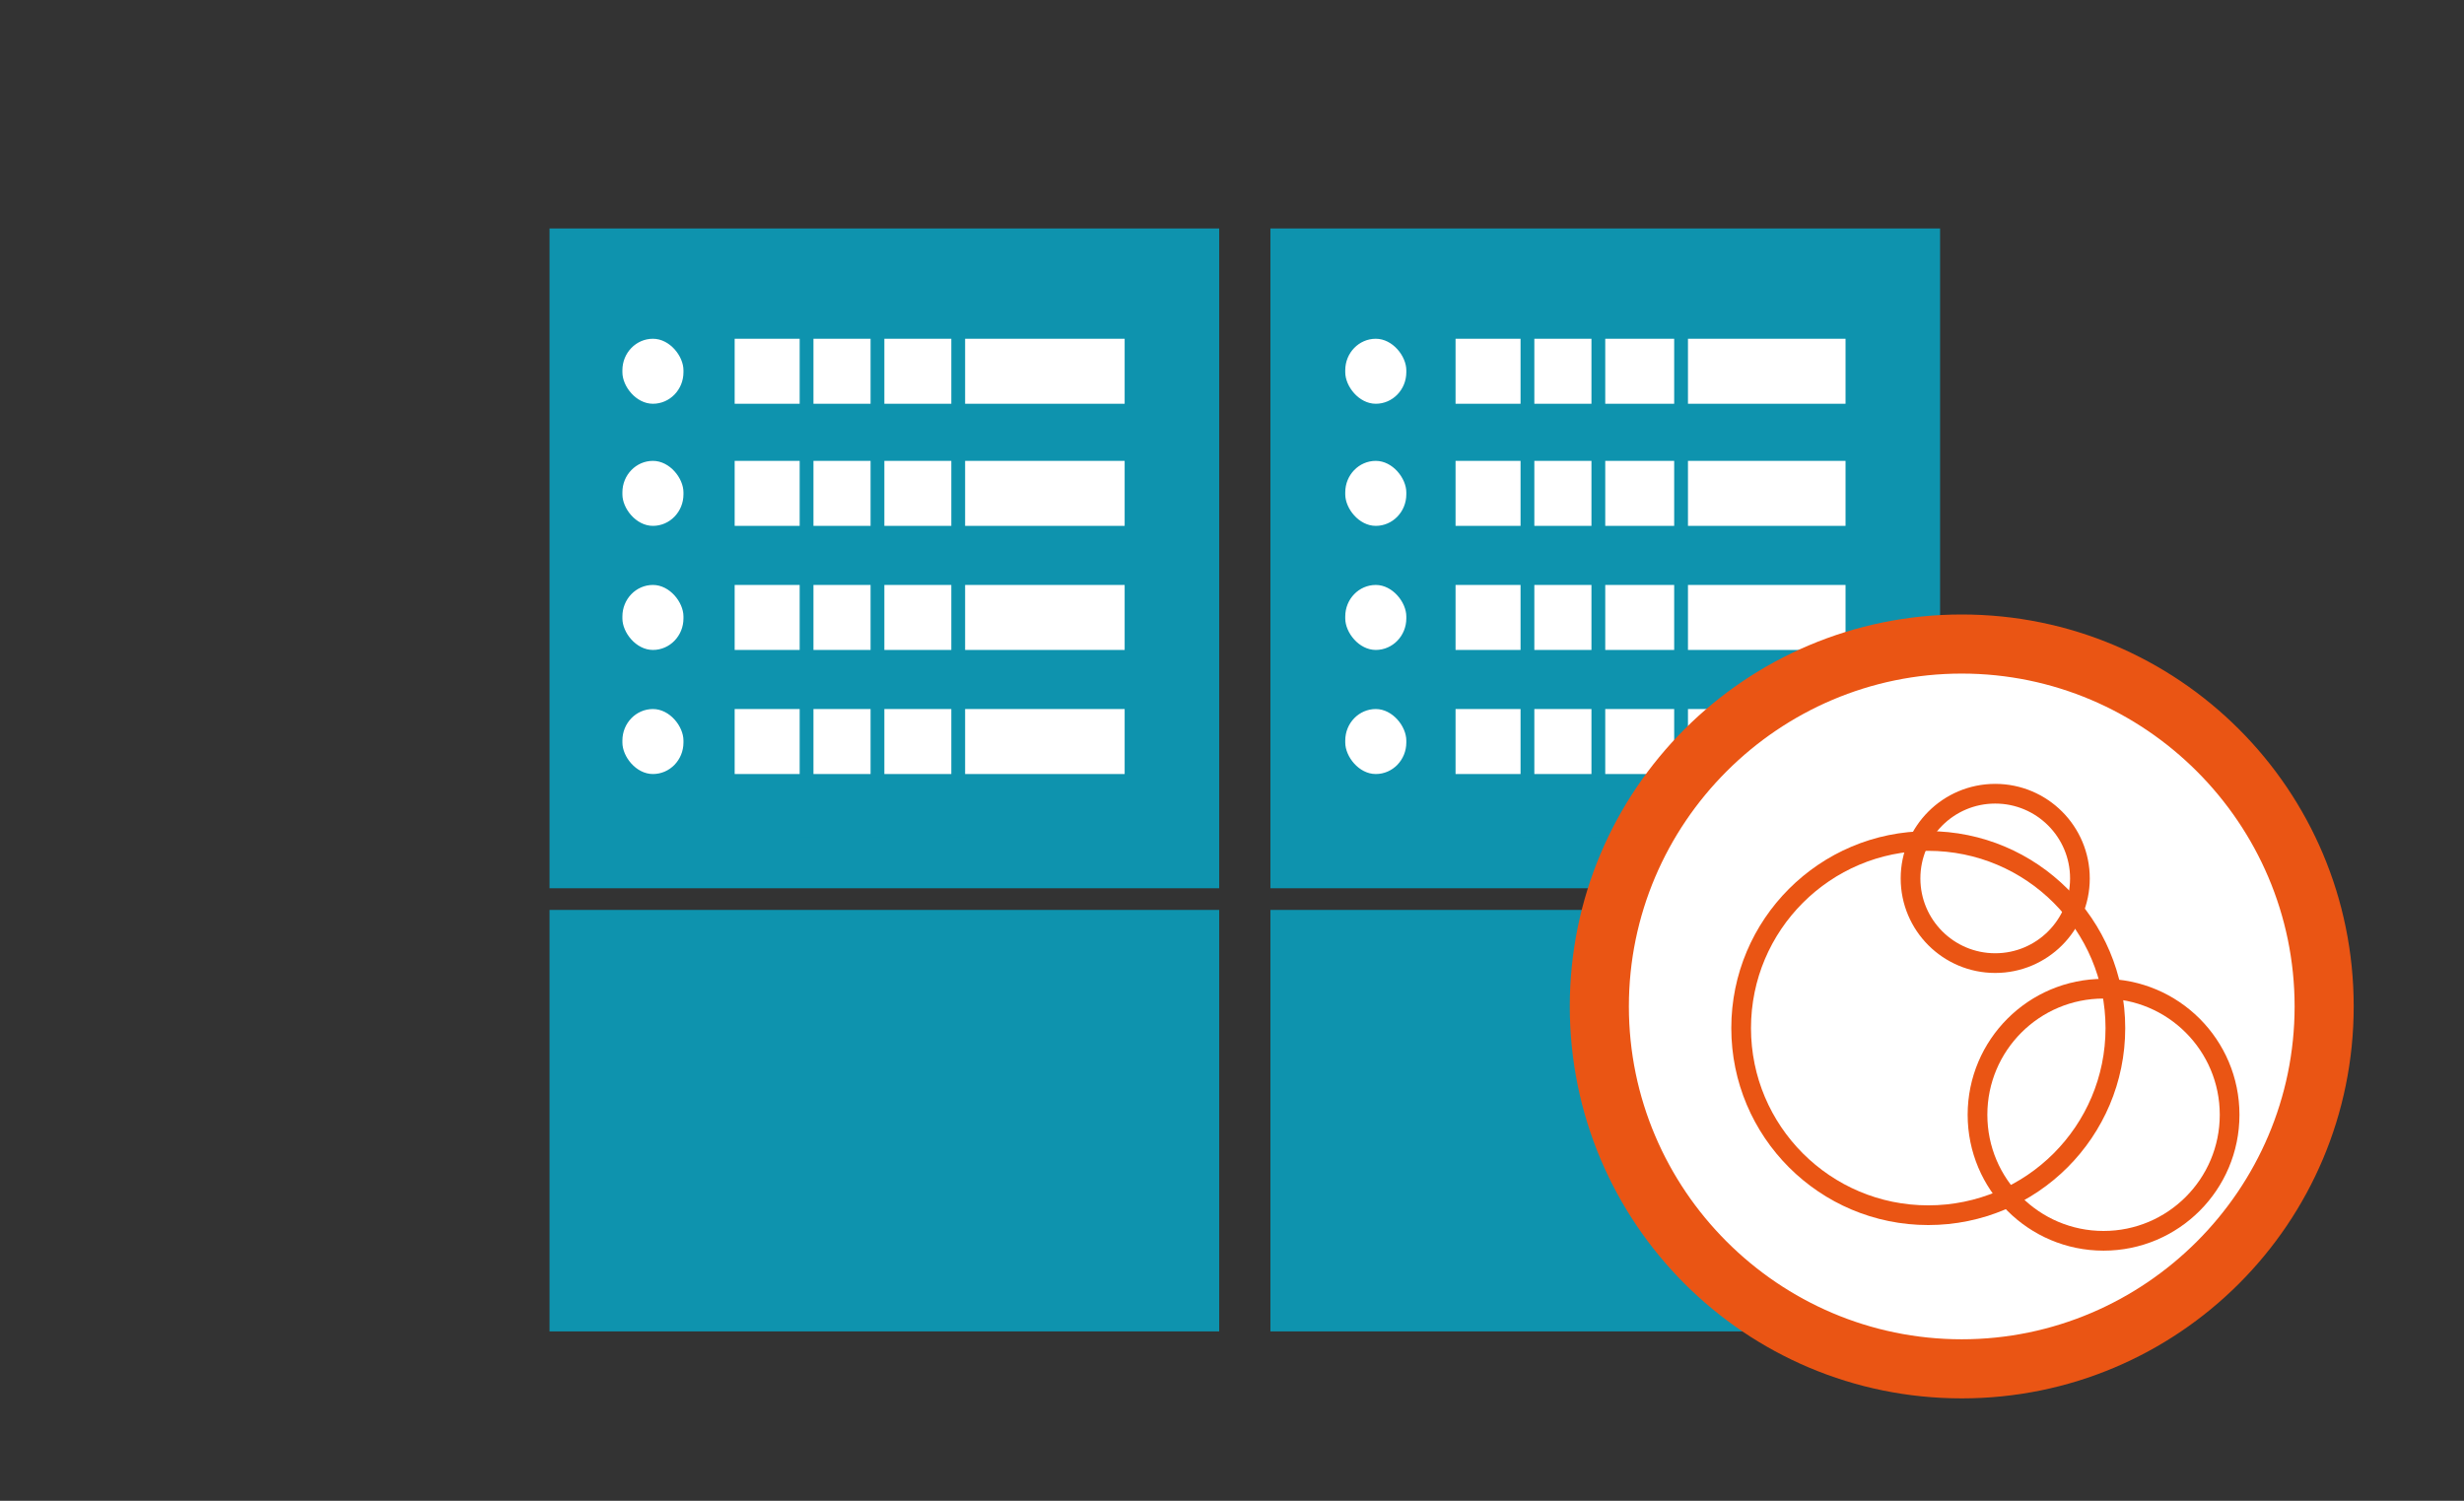
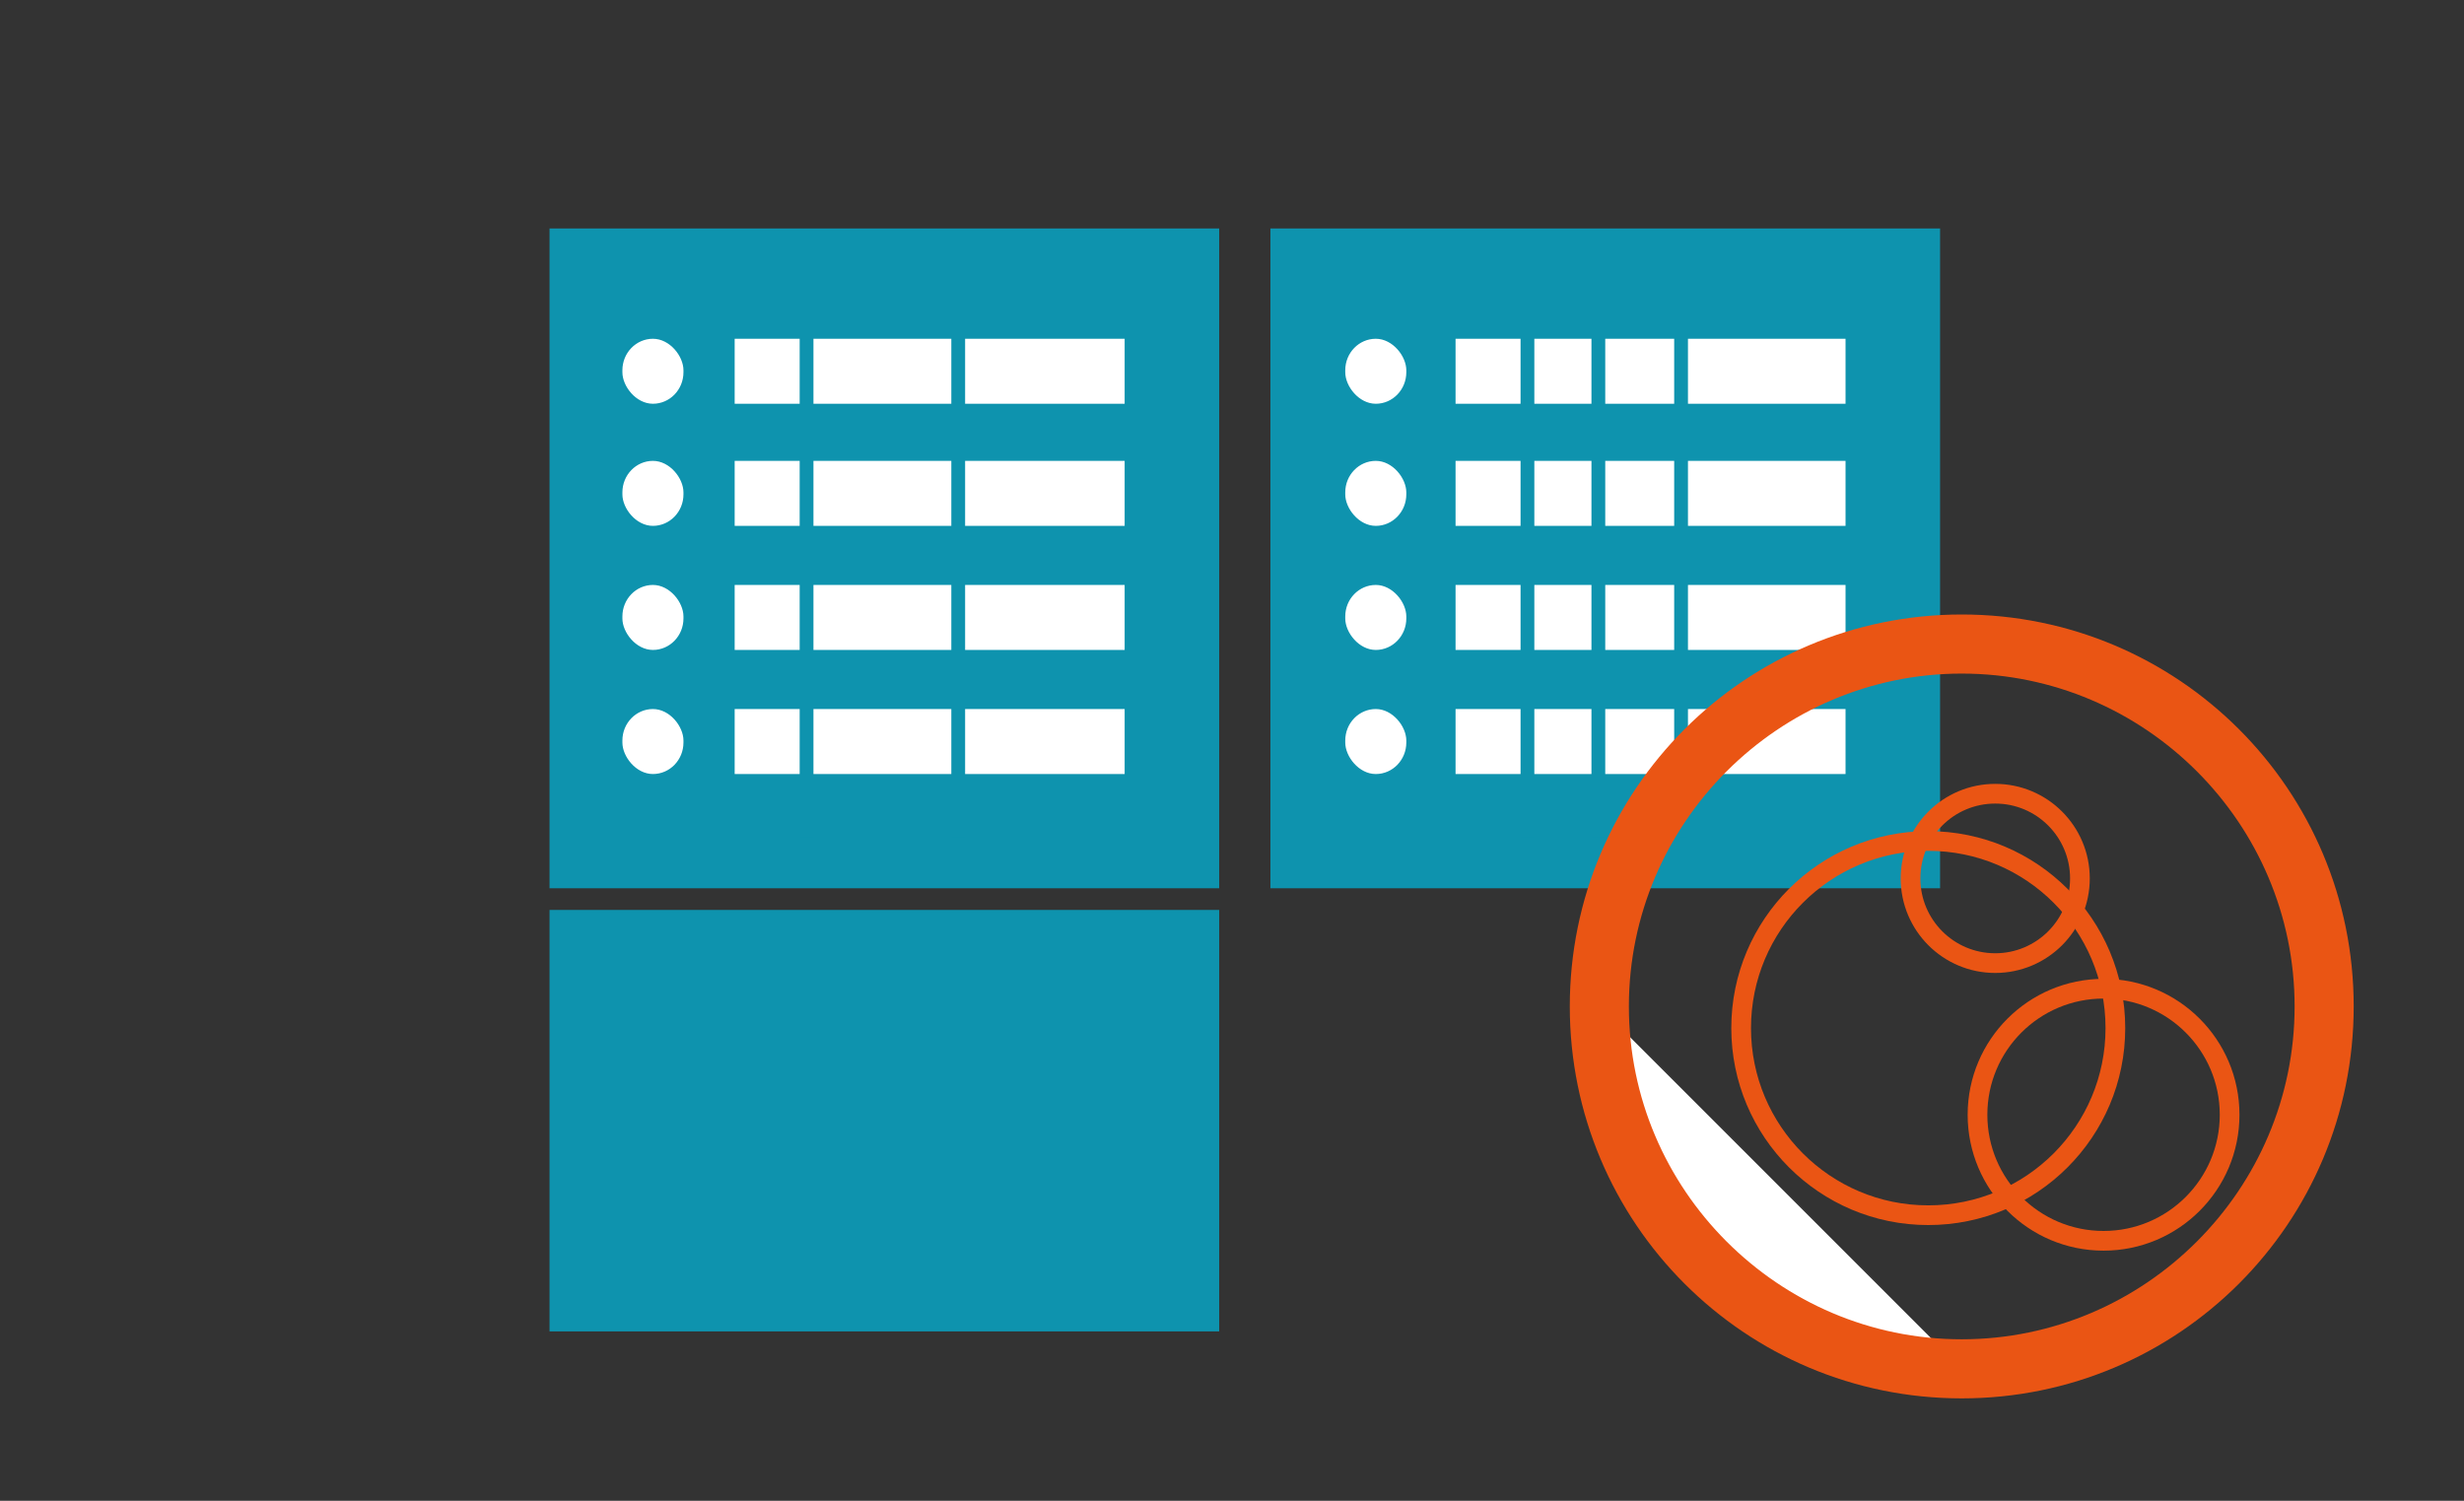
<svg xmlns="http://www.w3.org/2000/svg" id="_圖層_1" data-name="圖層_1" version="1.1" viewBox="0 0 125.1 76.2">
  <rect x="0" y="0" width="125.1" height="76.2" fill="#333333" stroke="none" />
  <defs>
    <style>
      .st0 {
        fill: none;
        stroke: #ea5514;
        stroke-linecap: round;
        stroke-linejoin: round;
      }

      .st1 {
        fill: #fff;
      }

      .st2 {
        fill: #0e93ae;
      }

      .st3 {
        fill: #ea5514;
      }
    </style>
  </defs>
  <g>
    <rect class="st2" x="27.9" y="11.6" width="34" height="33.5" />
    <rect class="st2" x="27.9" y="46.2" width="34" height="21.4" />
    <rect class="st1" x="37.3" y="17.2" width="19.8" height="3.3" />
    <rect class="st1" x="37.3" y="23.4" width="19.8" height="3.3" />
    <rect class="st1" x="37.3" y="29.7" width="19.8" height="3.3" />
    <rect class="st1" x="37.3" y="36" width="19.8" height="3.3" />
    <rect class="st1" x="31.6" y="17.2" width="3.1" height="3.3" rx="1.6" ry="1.6" />
    <rect class="st1" x="31.6" y="23.4" width="3.1" height="3.3" rx="1.6" ry="1.6" />
    <rect class="st1" x="31.6" y="29.7" width="3.1" height="3.3" rx="1.6" ry="1.6" />
    <rect class="st1" x="31.6" y="36" width="3.1" height="3.3" rx="1.6" ry="1.6" />
    <rect class="st2" x="40.6" y="14.9" width=".7" height="27.6" />
-     <rect class="st2" x="44.2" y="14.9" width=".7" height="27.6" />
    <rect class="st2" x="48.3" y="14.9" width=".7" height="27.6" />
  </g>
  <g>
    <rect class="st2" x="64.5" y="11.6" width="34" height="33.5" />
-     <rect class="st2" x="64.5" y="46.2" width="34" height="21.4" />
    <rect class="st1" x="73.9" y="17.2" width="19.8" height="3.3" />
    <rect class="st1" x="73.9" y="23.4" width="19.8" height="3.3" />
    <rect class="st1" x="73.9" y="29.7" width="19.8" height="3.3" />
    <rect class="st1" x="73.9" y="36" width="19.8" height="3.3" />
    <rect class="st1" x="68.3" y="17.2" width="3.1" height="3.3" rx="1.6" ry="1.6" />
    <rect class="st1" x="68.3" y="23.4" width="3.1" height="3.3" rx="1.6" ry="1.6" />
    <rect class="st1" x="68.3" y="29.7" width="3.1" height="3.3" rx="1.6" ry="1.6" />
    <rect class="st1" x="68.3" y="36" width="3.1" height="3.3" rx="1.6" ry="1.6" />
    <rect class="st2" x="77.2" y="14.9" width=".7" height="27.6" />
    <rect class="st2" x="80.8" y="14.9" width=".7" height="27.6" />
    <rect class="st2" x="85" y="14.9" width=".7" height="27.6" />
  </g>
  <g>
-     <path class="st1" d="M99.6,69.5c-10.1,0-18.4-8.3-18.4-18.4s8.3-18.4,18.4-18.4,18.4,8.3,18.4,18.4-8.3,18.4-18.4,18.4Z" />
+     <path class="st1" d="M99.6,69.5c-10.1,0-18.4-8.3-18.4-18.4Z" />
    <path class="st3" d="M99.6,34.2c9.3,0,16.9,7.6,16.9,16.9s-7.6,16.9-16.9,16.9-16.9-7.6-16.9-16.9,7.6-16.9,16.9-16.9M99.6,31.2c-11,0-19.9,8.9-19.9,19.9s8.9,19.9,19.9,19.9,19.9-8.9,19.9-19.9-8.9-19.9-19.9-19.9h0Z" />
  </g>
  <circle class="st0" cx="97.9" cy="52.2" r="9.5" />
  <circle class="st0" cx="106.8" cy="56.6" r="6.4" />
  <circle class="st0" cx="101.3" cy="44.6" r="4.3" />
</svg>